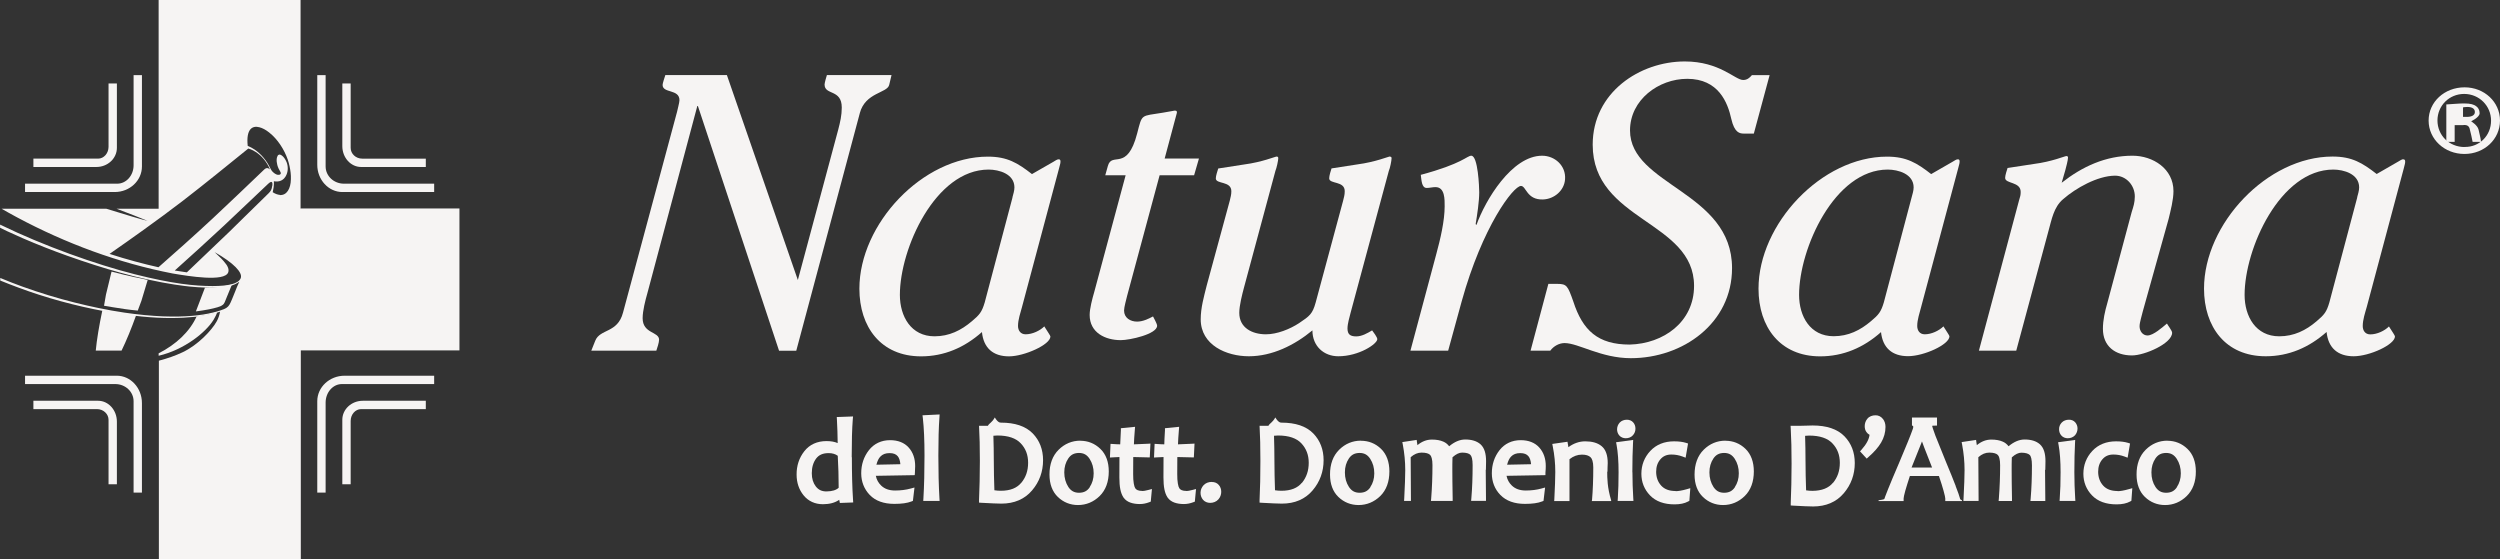
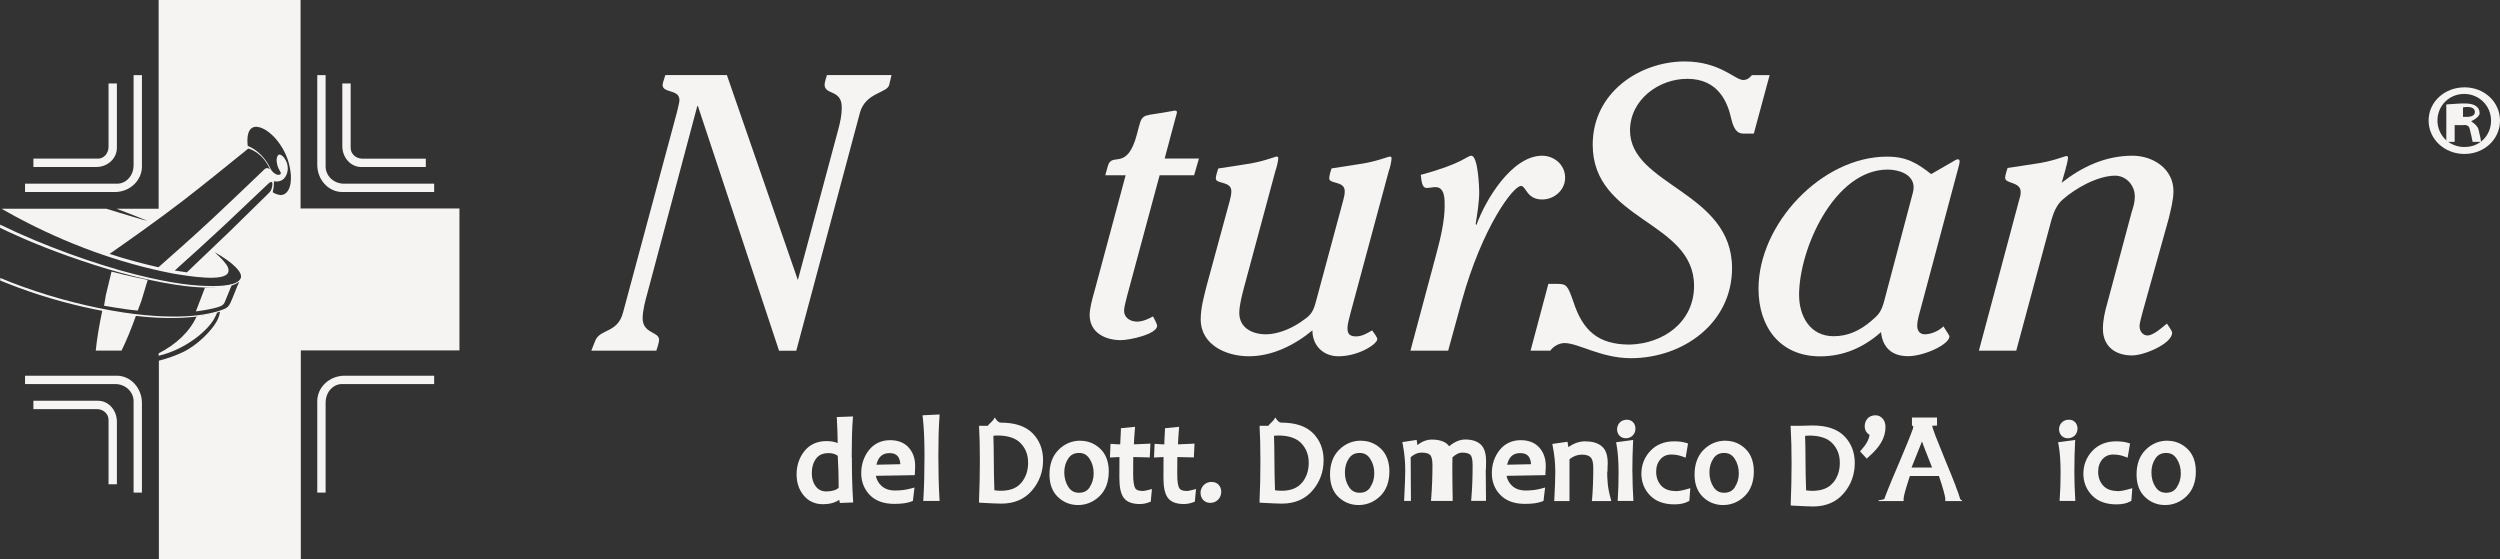
<svg xmlns="http://www.w3.org/2000/svg" id="Livello_2" data-name="Livello 2" viewBox="0 0 299.43 67">
  <rect x="0" y="0" width="299.43" height="67" fill="#333333" stroke="none" />
  <defs>
    <style>      .cls-1 {        fill: #f6f4f3;      }    </style>
  </defs>
  <g id="elementi">
    <g>
      <path class="cls-1" d="M225.52,50.18c-.21-.28-.54-.45-.89-.44-.38,0-.74.13-.97.41-.21.25-.32.56-.32.89,0,.26.06.5.2.7.1.14.23.26.38.34-.06.51-.36,1.11-.96,1.78l-.18.2.8.87.22-.2c.66-.58,1.17-1.15,1.51-1.73.34-.58.52-1.21.52-1.87,0-.36-.1-.7-.32-.97Z" />
      <path class="cls-1" d="M102.01,54.77c0-1.88.04-3.4.13-4.55l.03-.34-1.95.07.02.31c.05.92.08,1.86.09,2.81-.36-.16-.81-.24-1.34-.24-1.11,0-2.03.41-2.66,1.22-.62.79-.93,1.74-.92,2.8,0,.95.28,1.79.84,2.48.57.7,1.37,1.06,2.31,1.06.78,0,1.44-.17,1.96-.53,0,.04,0,.08.02.12l.05.26,1.6-.06-.02-.31c-.1-1.5-.14-3.2-.14-5.11ZM98.99,58.86c-.57,0-.96-.19-1.28-.6-.32-.42-.48-.93-.48-1.58,0-.73.18-1.3.52-1.76.33-.43.79-.65,1.5-.65.45,0,.8.11,1.09.32.07,1.23.11,2.51.11,3.83-.29.27-.75.43-1.46.44Z" />
      <path class="cls-1" d="M106.61,52.72c-1.04,0-1.92.41-2.54,1.2-.61.78-.92,1.71-.92,2.77,0,1,.35,1.89,1.02,2.59.69.72,1.7,1.07,2.94,1.07.87,0,1.55-.09,2.06-.29l.17-.07.19-1.6-.44.12c-.58.16-1.21.24-1.88.24-.72,0-1.26-.2-1.67-.59-.34-.33-.55-.71-.64-1.17l4.66-.08.02-.28c.02-.34.03-.61.03-.81,0-.88-.25-1.63-.77-2.21-.53-.6-1.3-.89-2.24-.89ZM104.97,55.66c.11-.44.27-.77.48-.98.26-.27.6-.41,1.09-.41.48,0,.78.13.98.37.17.2.28.51.32.96l-2.88.06Z" />
      <path class="cls-1" d="M112.55,49.64l-2.06.1.04.32c.13,1.16.2,2.66.2,4.51s-.04,3.61-.13,5.11l-.02.32h1.96l-.02-.32c-.09-1.53-.13-3.23-.13-5.11s.04-3.35.13-4.59l.02-.34Z" />
      <path class="cls-1" d="M119.9,50.62c-.13,0-.38,0-.75-.62h0c-.37.66-.65.66-.83,1h-1.08l.02-.02c.07,1.21.1,2.62.1,4.23,0,1.71-.04,3.27-.1,4.69v.3s.28.02.28.02c1.12.06,1.91.1,2.4.1,1.53,0,2.78-.53,3.67-1.58.88-1.03,1.32-2.25,1.32-3.62,0-1.27-.41-2.36-1.24-3.21-.85-.87-2.14-1.29-3.8-1.29ZM122.32,57.82c-.52.63-1.31.96-2.46.96-.25,0-.5-.02-.76-.06-.04-1.19-.07-2.36-.07-3.51,0-1.03-.02-2.04-.05-3.02.2-.02.36-.03.48-.03,1.31,0,2.22.33,2.79.93.6.63.89,1.39.89,2.34,0,.95-.27,1.73-.82,2.4Z" />
      <path class="cls-1" d="M129.39,52.78c-.99,0-1.87.37-2.59,1.08-.74.73-1.11,1.75-1.1,2.99,0,1.11.33,2.03,1.01,2.68.66.63,1.48.96,2.4.96.99,0,1.87-.37,2.59-1.07.74-.72,1.1-1.73,1.1-2.96,0-1.12-.33-2.05-1.01-2.7-.66-.64-1.48-.97-2.4-.97ZM130.52,58.36c-.31.45-.69.65-1.27.66-.58,0-.97-.22-1.29-.69-.32-.5-.49-1.08-.49-1.75,0-.65.16-1.19.48-1.67.31-.45.69-.65,1.27-.66.58,0,.96.22,1.28.7.33.51.49,1.08.49,1.74,0,.64-.16,1.18-.48,1.66Z" />
      <path class="cls-1" d="M136.83,58.8c-.24,0-.43-.03-.57-.09-.14-.06-.22-.13-.29-.23-.13-.19-.26-.79-.25-1.71,0-.74,0-1.42.01-2.03.45,0,1.01.02,1.68.04h.3s.08-1.65.08-1.65l-.33.02c-.68.04-1.24.06-1.65.07.01-.41.05-.99.11-1.74l.03-.36-1.7.17v.26c-.04.76-.07,1.31-.08,1.67-.26,0-.54-.02-.85-.04l-.31-.02-.07,1.64.33-.02c.33-.02.59-.03.81-.04,0,.99-.01,1.8-.01,2.44,0,1.11.14,1.9.51,2.43.19.26.46.46.79.58.33.12.71.18,1.15.18.36,0,.74-.07,1.13-.22l.18-.07.14-1.51-.42.11c-.33.09-.58.13-.71.13Z" />
      <path class="cls-1" d="M142.11,58.8c-.24,0-.43-.03-.57-.09-.14-.06-.22-.13-.29-.23-.13-.18-.26-.79-.25-1.71,0-.74,0-1.42.01-2.03.45,0,1.01.02,1.68.04h.3s.08-1.65.08-1.65l-.33.02c-.68.04-1.24.06-1.65.07.01-.41.05-.99.11-1.74l.03-.36-1.7.17v.26c-.05.76-.07,1.31-.08,1.67-.26,0-.54-.02-.85-.04l-.31-.02-.07,1.64.33-.02c.33-.02.59-.03.81-.04,0,.99-.01,1.8-.01,2.44,0,1.11.14,1.9.51,2.43.19.26.46.46.79.58.33.12.71.18,1.15.18.36,0,.74-.07,1.13-.22l.18-.07.14-1.51-.42.11c-.33.09-.59.13-.71.13Z" />
-       <path class="cls-1" d="M145.14,57.72c-.39,0-.74.13-.99.4-.23.25-.36.57-.36.9,0,.31.1.6.29.83.21.25.53.38.86.38.38,0,.74-.14.98-.41.23-.25.35-.58.35-.91,0-.3-.09-.6-.29-.82-.2-.25-.52-.37-.85-.36Z" />
+       <path class="cls-1" d="M145.14,57.72c-.39,0-.74.13-.99.4-.23.25-.36.57-.36.9,0,.31.1.6.29.83.21.25.53.38.86.38.38,0,.74-.14.98-.41.23-.25.35-.58.35-.91,0-.3-.09-.6-.29-.82-.2-.25-.52-.37-.85-.36" />
      <path class="cls-1" d="M153.5,50.62c-.13,0-.38,0-.75-.62h0c-.38.66-.65.66-.83,1h-1.08l.02-.02c.07,1.21.1,2.62.1,4.23,0,1.71-.03,3.27-.1,4.69v.3s.28.02.28.02c1.12.06,1.91.1,2.4.1,1.53,0,2.78-.53,3.67-1.58.88-1.03,1.32-2.25,1.32-3.62,0-1.27-.41-2.36-1.24-3.21-.85-.87-2.14-1.29-3.8-1.29ZM155.93,57.82c-.52.63-1.31.96-2.46.96-.24,0-.5-.02-.76-.06-.04-1.19-.07-2.36-.07-3.51,0-1.03-.02-2.04-.05-3.02.2-.02.36-.03.48-.03,1.31,0,2.22.33,2.79.93.59.63.89,1.39.89,2.34,0,.95-.27,1.73-.81,2.4Z" />
      <path class="cls-1" d="M162.99,52.78c-.99,0-1.87.37-2.59,1.08-.74.73-1.11,1.75-1.1,2.99,0,1.11.33,2.03,1.01,2.68.66.63,1.48.96,2.41.96.98,0,1.87-.37,2.59-1.07.74-.72,1.1-1.73,1.1-2.96,0-1.12-.33-2.05-1-2.7-.66-.64-1.48-.97-2.4-.97ZM164.13,58.36c-.31.45-.69.65-1.27.66-.59,0-.97-.22-1.29-.69-.33-.5-.49-1.08-.49-1.75,0-.65.16-1.19.48-1.67.31-.45.69-.65,1.27-.66.58,0,.96.22,1.28.7.33.51.49,1.08.49,1.74,0,.64-.16,1.18-.48,1.66Z" />
      <path class="cls-1" d="M177.97,56.27c0-.08,0-.25.01-.5,0-.26.01-.43.01-.53,0-.9-.19-1.59-.66-2.02-.45-.4-1.07-.58-1.84-.58-.65,0-1.3.29-1.92.81-.18-.24-.41-.43-.69-.55-.38-.17-.84-.25-1.38-.25-.63,0-1.21.23-1.73.67l-.05-.33-.04-.3-1.72.26.06.31c.19,1,.29,2.02.29,3.06,0,.69-.04,1.81-.12,3.36l-.02.32h.82v-.31c-.02-1.87-.03-3.51-.03-4.93.43-.38.85-.55,1.31-.55.52,0,.85.11,1.01.27.07.06.15.19.2.39.06.21.09.49.09.84,0,1.34-.05,2.66-.15,3.96l-.03.33h2.6v-.31c-.03-1.52-.04-2.65-.04-3.42,0-.49,0-.99.02-1.5.43-.39.81-.56,1.15-.56.52,0,.84.11.99.27.06.06.14.19.19.39.05.21.08.49.08.84,0,1.44-.05,2.76-.15,3.95l-.03.33h1.78v-.31c-.02-1.52-.03-2.66-.03-3.42Z" />
      <path class="cls-1" d="M182.14,52.72c-1.04,0-1.92.41-2.54,1.2-.61.78-.92,1.71-.92,2.77,0,1,.34,1.89,1.02,2.59.7.72,1.7,1.07,2.94,1.07.87,0,1.55-.09,2.06-.29l.17-.07.19-1.6-.43.12c-.58.16-1.21.24-1.88.24-.72,0-1.26-.2-1.67-.59-.34-.33-.55-.71-.64-1.17l4.66-.08v-.28c.03-.34.04-.61.04-.81,0-.88-.25-1.63-.77-2.21-.53-.6-1.3-.89-2.24-.89ZM180.51,55.66c.11-.44.27-.77.48-.98.26-.27.6-.41,1.09-.41.48,0,.78.13.98.37.17.2.28.51.32.96l-2.88.06Z" />
      <path class="cls-1" d="M192.53,56.49c0-.08,0-.25.01-.51h0c.01-.26.02-.43.02-.52,0-.9-.22-1.61-.74-2.03-.49-.4-1.15-.57-1.96-.57-.71,0-1.39.24-2.01.7l-.06-.36-.05-.29-1.82.26.06.31c.2.99.3,2.01.3,3.06,0,.69-.04,1.81-.12,3.37l-.02.1h1.84v-.09c.01-1.76,0-3.4,0-4.92.47-.37.96-.55,1.5-.55.49,0,.81.12,1.02.31.18.16.33.55.33,1.22,0,1.42-.05,2.72-.15,3.92l-.03.11h2.32v-.09c-.46-1.52-.47-2.66-.47-3.42Z" />
      <path class="cls-1" d="M195.62,50.6c-.19-.22-.47-.33-.76-.33-.33,0-.65.11-.87.35-.2.22-.31.51-.31.8,0,.27.09.54.27.74h0c.19.22.48.33.77.33.34,0,.65-.12.86-.36.2-.22.31-.51.3-.81,0-.27-.09-.53-.27-.73h0Z" />
      <path class="cls-1" d="M195.51,56.56c0-1.38.03-2.55.08-3.5l.02-.37-2.05.28.06.31c.16.87.24,1.97.24,3.28,0,1.17-.03,2.21-.09,3.12l-.02.32h1.89l-.02-.32c-.06-.99-.1-2.03-.1-3.12Z" />
      <path class="cls-1" d="M200.69,58.81c-.78,0-1.33-.22-1.72-.64-.4-.44-.6-.97-.61-1.65,0-.63.17-1.11.51-1.51.33-.38.74-.57,1.32-.57.46,0,.91.08,1.36.25l.34.13.29-1.7-.25-.08c-.39-.12-.86-.18-1.43-.18-1.15,0-2.12.38-2.84,1.15-.71.76-1.07,1.69-1.07,2.74,0,.99.35,1.87,1.03,2.58.7.73,1.7,1.08,2.94,1.08.66,0,1.2-.11,1.64-.35l.14-.08.11-1.51-.41.12c-.59.17-1.05.24-1.35.24Z" />
      <path class="cls-1" d="M206.65,52.78c-.99,0-1.87.37-2.59,1.08-.74.73-1.1,1.75-1.1,2.99,0,1.11.33,2.03,1.01,2.68.66.63,1.48.96,2.4.96.99,0,1.87-.37,2.59-1.07.74-.72,1.1-1.73,1.1-2.96,0-1.12-.33-2.05-1-2.7-.66-.64-1.48-.97-2.4-.97ZM207.79,58.36c-.31.45-.69.65-1.27.66-.59,0-.97-.22-1.29-.69-.32-.5-.49-1.08-.49-1.75,0-.65.16-1.19.48-1.67.31-.45.69-.65,1.27-.66.58,0,.96.22,1.28.7.33.51.49,1.08.49,1.74,0,.64-.16,1.18-.48,1.66Z" />
      <path class="cls-1" d="M217.12,50.96c-.13,0-.38,0-.75.02-.37.01-.65.02-.83.02h-1.08l.02.32c.07,1.21.1,2.62.1,4.23,0,1.71-.04,3.27-.1,4.69v.3s.28.02.28.02c1.12.06,1.91.1,2.4.1,1.53,0,2.78-.53,3.67-1.58.88-1.03,1.32-2.25,1.32-3.62,0-1.27-.41-2.36-1.24-3.21-.85-.87-2.14-1.29-3.8-1.29ZM219.54,57.82c-.52.63-1.31.96-2.46.97-.25,0-.5-.02-.76-.06-.04-1.19-.07-2.36-.07-3.51,0-1.03-.02-2.04-.05-3.02.2-.02.36-.03.48-.03,1.31,0,2.22.33,2.79.93.6.63.89,1.39.89,2.34,0,.95-.27,1.73-.82,2.4Z" />
      <path class="cls-1" d="M234.24,58.21c-.28-.72-.66-1.68-1.16-2.87-.56-1.36-.98-2.41-1.27-3.15-.14-.37-.24-.66-.31-.88-.03-.11-.06-.19-.07-.25v-.07s.57-.02.57-.02v-.96h-3v.96c.21.03.17.19.1.41-.23.67-.78,2.03-1.63,4.03-.59,1.38-1.04,2.44-1.33,3.17-.15.37-.26.66-.34.87-.04.11-.07.19-.09.26-.02.08-.04.11-.71.21v.09h3v-.31c0-.09.06-.43.2-.92.13-.45.31-1.04.55-1.77h3.48c.25.74.44,1.34.56,1.79.14.48.2.82.2.9v.31h2v-.09c-.21-.08-.22-.14-.24-.23-.07-.28-.24-.76-.52-1.48ZM228.95,56c.47-1.16.83-2.06,1.08-2.7.06-.16.12-.3.17-.43.07.21.17.45.27.73.23.61.55,1.41.94,2.4h-2.46Z" />
-       <path class="cls-1" d="M244.97,56.27c0-.08,0-.25.01-.5h0c.01-.26.01-.43.01-.53,0-.9-.19-1.59-.66-2.02h0c-.45-.4-1.07-.58-1.84-.58-.65,0-1.3.29-1.92.81-.18-.24-.41-.43-.69-.55-.38-.17-.84-.25-1.38-.25-.62,0-1.21.23-1.73.67l-.05-.33-.04-.3-1.73.26.06.31c.19,1,.29,2.02.29,3.06,0,.68-.04,1.81-.12,3.36l-.02.32h1.82v-.31c-.02-1.87-.03-3.51-.03-4.93.43-.38.85-.55,1.31-.55.52,0,.85.11,1.01.27.07.06.15.19.2.4.06.21.09.49.09.84,0,1.34-.05,2.66-.15,3.96l-.03.33h1.6v-.31c-.03-1.52-.04-2.65-.04-3.42,0-.49,0-.99.02-1.5.43-.39.81-.56,1.15-.56.51,0,.84.12.99.27.07.06.14.19.19.4.05.21.08.49.08.84,0,1.44-.05,2.76-.15,3.95l-.03.33h1.78v-.31c-.02-1.52-.03-2.66-.03-3.42Z" />
      <path class="cls-1" d="M247.8,50.27c-.33,0-.65.11-.87.35h0s0,0,0,0c0,0,0,0,0,0h0c-.21.22-.32.51-.31.8,0,.27.09.54.27.74h0c.19.22.48.33.77.33.34,0,.65-.12.87-.36h0c.19-.22.3-.51.3-.81,0-.27-.1-.53-.27-.73-.19-.22-.47-.33-.76-.32Z" />
      <path class="cls-1" d="M248.45,56.56c0-1.38.03-2.55.08-3.5l.02-.37-2.05.28.06.31c.16.87.24,1.97.24,3.28,0,1.17-.03,2.21-.1,3.12l-.02.32h1.89l-.02-.32c-.06-.99-.1-2.03-.1-3.12Z" />
      <path class="cls-1" d="M253.63,58.81c-.78,0-1.33-.22-1.72-.64-.4-.44-.6-.97-.61-1.65,0-.63.17-1.11.51-1.51.33-.38.74-.57,1.32-.57.46,0,.91.08,1.36.25l.34.13.29-1.7-.25-.08c-.39-.12-.86-.18-1.43-.18-1.15,0-2.12.38-2.84,1.15-.71.76-1.07,1.69-1.07,2.74,0,.99.35,1.87,1.03,2.58.7.73,1.7,1.08,2.94,1.08.66,0,1.21-.11,1.64-.35l.14-.08.11-1.51-.42.12c-.59.17-1.05.24-1.35.24Z" />
      <path class="cls-1" d="M259.59,52.78c-.99,0-1.87.37-2.59,1.08-.74.73-1.11,1.75-1.1,2.99,0,1.11.33,2.03,1.01,2.68.66.63,1.48.96,2.4.96.99,0,1.87-.37,2.59-1.07.74-.72,1.11-1.73,1.1-2.96,0-1.12-.33-2.05-1.01-2.7-.66-.64-1.48-.97-2.4-.97ZM260.73,58.36c-.31.45-.69.65-1.27.66-.59,0-.97-.22-1.29-.69-.33-.5-.49-1.08-.49-1.75,0-.65.16-1.19.48-1.67.31-.45.69-.65,1.27-.66.58,0,.96.22,1.28.7.33.51.49,1.08.49,1.74,0,.64-.16,1.18-.48,1.66Z" />
      <path class="cls-1" d="M102.98,13.55c.66-2.49,3.29-2.39,3.52-3.38l.28-1.18h-7.74c-.05.14-.28.94-.28,1.13,0,1.32,2.06.52,2.06,2.76,0,.94-.19,1.74-.42,2.63l-4.84,18.03-8.5-24.55h-7.37c-.09.28-.33.99-.33,1.18,0,1.03,2.02.47,2.02,1.83,0,.28-.24,1.13-.28,1.36l-6.48,24.08c-.65,2.49-2.76,1.92-3.33,3.38l-.47,1.18h7.79c.1-.28.33-.99.33-1.31,0-.99-1.97-.71-1.97-2.58,0-.89.33-2.16.57-3l6.01-22.53,9.76,29.43h2.06l7.61-28.45Z" />
-       <path class="cls-1" d="M125.08,39.09c-.52.52-1.43.95-2.24.95-.62,0-.91-.48-.91-1,0-.76.29-1.57.48-2.28l4.43-16.58c.29-.95.19-1.1-.05-1.1-.19,0-.43.19-.61.29l-2.58,1.48c-1.71-1.33-2.95-2.09-5.28-2.09-7.82,0-15.39,8.05-15.39,15.82,0,4.57,2.57,8.1,7.39,8.1,2.76,0,5.19-1.05,7.29-2.91.19,1.91,1.33,2.91,3.24,2.91,1.81,0,4.96-1.39,4.96-2.38,0-.1-.34-.57-.72-1.19ZM121.27,23.65l-3.33,12.58c-.34,1.14-.62,1.48-1.53,2.24-1.29,1.1-2.72,1.81-4.48,1.81-2.81,0-4.15-2.38-4.15-4.96,0-5.53,4.24-15.01,10.63-15.01,1.24,0,3.09.52,3.09,2.14,0,.38-.14.81-.24,1.19Z" />
      <path class="cls-1" d="M139.49,19l1.46-5.46c.09-.35-.27-.31-.44-.26l-1.25.22c-2.66.44-2.44.09-3.06,2.48-1.2,4.66-3.02,2.13-3.51,3.9l-.31,1.11h2.44l-3.77,14.02c-.22.75-.54,1.96-.54,2.71,0,2.13,1.87,3.02,3.73,3.02,1.06,0,4.35-.71,4.35-1.73,0-.22-.4-.93-.49-1.11-.58.31-1.24.62-1.91.62-.8,0-1.56-.44-1.56-1.33,0-.4.27-1.33.36-1.73l3.9-14.47h4.13l.58-2h-4.13Z" />
      <path class="cls-1" d="M166.49,18.74c-.19,0-1.72.66-3.91.95l-3.1.48c-.09.29-.28.86-.28,1.19,0,.71,1.86.28,1.86,1.53,0,.52-.1.71-.19,1.14l-3.29,12.2c-.38,1.38-.72,1.62-2,2.48-1.09.71-2.62,1.33-3.96,1.33-1.62,0-3.19-.76-3.19-2.57,0-.86.34-2.19.57-3.05l3.76-13.96c.14-.33.34-1.24.34-1.52,0-.1-.05-.19-.19-.19-.19,0-1.71.66-3.9.95l-3.1.48c-.09.29-.29.86-.29,1.19,0,.71,1.86.28,1.86,1.53,0,.47-.1.71-.19,1.14l-2.76,10.15c-.33,1.33-.72,2.67-.72,4.05,0,3.1,3.1,4.43,5.76,4.43,2.81,0,5.48-1.33,7.62-3.1,0,1.9,1.38,3.1,3.1,3.1,2.48,0,4.67-1.48,4.67-2.05,0-.24-.48-.86-.62-1.05-.57.34-1.23.72-1.9.72-.72,0-1.05-.24-1.05-.95,0-.57.24-1.34.38-1.91l4.57-16.96c.15-.33.33-1.24.33-1.52,0-.1-.04-.19-.19-.19Z" />
      <path class="cls-1" d="M168.92,42h4.53l1.62-5.91c2.48-8.95,6.19-13.82,7.1-13.82.63,0,.67,1.68,2.63,1.62,1.35-.04,2.56-1.07,2.65-2.42.12-1.62-1.22-2.82-2.75-2.82-3.62,0-6.81,5.33-7.86,8.29l-.1-.1c.19-1.14.43-2.71.43-3.81,0-.57-.14-4.38-.95-4.38-.52,0-1.04.95-6.05,2.29.09.62.09,1.57.71,1.57.33,0,.72-.1,1.05-.1,1.14,0,1.1,1.48,1.1,2.29,0,1.77-.52,3.95-1,5.72l-3.1,11.58Z" />
      <path class="cls-1" d="M209.83,9c-.29.34-.58.58-1.05.58-.97,0-2.8-2.22-6.99-2.22-5.39,0-11.03,3.71-11.03,9.97,0,9.15,12.14,9.11,12.14,16.91,0,4.33-3.67,6.93-7.71,7.03-3.8,0-5.63-1.69-6.75-5.15-.67-1.88-.77-2.12-1.92-2.12h-1.07l-2.13,8h2.36c.42-.57,1.09-.91,1.71-.91,1.66,0,4.37,1.81,7.94,1.81,6.23,0,12.12-4.18,12.12-10.79,0-9.17-12.22-9.89-12.22-16.49,0-3.66,3.42-6.18,6.85-6.18,3.76,0,4.85,2.85,5.28,4.8.38,1.66,1,1.76,1.52,1.76h1.18l1.89-7h-2.1Z" />
      <path class="cls-1" d="M225.29,39.75c.19,1.91,1.34,2.91,3.24,2.91s4.96-1.39,4.96-2.38c0-.1-.34-.57-.72-1.19-.53.52-1.43.95-2.24.95-.62,0-.9-.48-.9-1,0-.76.29-1.57.47-2.28l4.43-16.58c.29-.95.19-1.1-.04-1.1-.2,0-.43.19-.62.29l-2.57,1.48c-1.71-1.33-2.95-2.09-5.29-2.09-7.82,0-15.39,8.05-15.39,15.82,0,4.57,2.57,8.1,7.39,8.1,2.76,0,5.2-1.05,7.29-2.91ZM215.48,35.32c0-5.53,4.24-15.01,10.62-15.01,1.24,0,3.1.52,3.1,2.14,0,.38-.14.81-.24,1.19l-3.33,12.58c-.34,1.14-.62,1.48-1.53,2.24-1.29,1.1-2.72,1.81-4.48,1.81-2.81,0-4.14-2.38-4.14-4.96Z" />
      <path class="cls-1" d="M237.01,42h4.48l3.86-14.34c.38-1.34.62-2.86,1.76-3.81,1.51-1.32,4.11-2.79,6.2-2.81,1.35-.01,2.4,1.17,2.38,2.52-.01.71-.15,1.13-.38,1.86l-2.91,10.87c-.29,1-.53,2.05-.53,3.09,0,2.1,1.48,3.19,3.48,3.19,1.52,0,4.81-1.43,4.81-2.72,0-.24-.53-.91-.62-1.1-.52.43-1.62,1.43-2.33,1.43-.57,0-.95-.52-.95-1.1,0-.48.29-1.33.38-1.76l3.1-11.1c.24-1,.58-2.29.58-3.33,0-2.67-2.44-4.24-4.91-4.24-3.2,0-6,1.29-8.48,3.24l.43-1.48c.09-.33.33-1.24.33-1.53,0-.1-.04-.19-.19-.19-.19,0-1.72.67-3.91.95l-3.14.48c-.09.29-.29.86-.29,1.19,0,.72,1.86.43,1.86,1.67,0,.38-.05.57-.19,1l-4.81,18.01Z" />
-       <path class="cls-1" d="M287.85,19.07c-.19,0-.43.19-.62.29l-2.57,1.48c-1.72-1.33-2.95-2.09-5.29-2.09-7.81,0-15.39,8.05-15.39,15.82,0,4.57,2.57,8.1,7.39,8.1,2.76,0,5.19-1.05,7.29-2.91.19,1.91,1.34,2.91,3.24,2.91s4.95-1.39,4.95-2.38c0-.1-.33-.57-.72-1.19-.52.52-1.42.95-2.24.95-.62,0-.9-.48-.9-1,0-.76.28-1.57.48-2.28l4.43-16.58c.28-.95.19-1.1-.05-1.1ZM282.33,23.65l-3.34,12.58c-.33,1.14-.62,1.48-1.52,2.24-1.28,1.1-2.72,1.81-4.48,1.81-2.81,0-4.15-2.38-4.15-4.96,0-5.53,4.24-15.01,10.63-15.01,1.24,0,3.09.52,3.09,2.14,0,.38-.14.81-.24,1.19Z" />
      <path class="cls-1" d="M295.19,10.46c-2.41,0-4.31,1.75-4.31,3.98s1.9,4,4.29,4,4.26-1.77,4.26-4-1.88-3.98-4.24-3.98ZM295.19,17.61c-1.85,0-3.25-1.41-3.25-3.18s1.4-3.18,3.2-3.18,3.22,1.43,3.22,3.2-1.37,3.18-3.17,3.15Z" />
      <path class="cls-1" d="M296,14.56v-.05s.99-.46.99-.95c0-.39-.18-.68-.43-.85-.28-.19-.63-.32-1.42-.32-.69,0-1.22.07-2.14.12v4.48h1v-2h.96c.53-.08.79.11.86.53.13.49.2.83.33,1.47h1.01c-.08-.65-.18-.87-.3-1.47-.13-.53-.86-.97-.86-.97ZM295.46,14h-.46v-1.14c.1-.02.28-.05.53-.05.61,0,.89.24.89.61,0,.41-.43.58-.96.58Z" />
      <g>
        <path class="cls-1" d="M13.99,45H3v1h10.81c1.2,0,2.19.92,2.19,2.05v10.95s1,0,1,0v-10.72c0-1.81-1.35-3.28-3.01-3.28Z" />
        <path class="cls-1" d="M11.75,48h-7.75v1h7.62c.76,0,1.38.58,1.38,1.28v7.72h1v-7.5c0-1.38-1.01-2.5-2.25-2.5Z" />
        <path class="cls-1" d="M17,19.94v-10.94h-1v10.78c.01,1.22-.87,2.22-1.96,2.22H3v1h10.74c1.8,0,3.26-1.37,3.26-3.06Z" />
        <path class="cls-1" d="M14,17.71v-7.71h-1v7.58c0,.78-.56,1.42-1.25,1.42h-7.75v1h7.55c1.35,0,2.45-1.03,2.45-2.29Z" />
        <path class="cls-1" d="M38,48.05v10.95h1v-10.78c0-1.22.87-2.22,1.95-2.22h11.05v-1h-10.73c-1.8,0-3.27,1.37-3.27,3.05Z" />
-         <path class="cls-1" d="M41,50.28v7.72h1v-7.58c0-.78.56-1.42,1.25-1.42h7.75v-1h-7.54c-1.36,0-2.46,1.02-2.46,2.28Z" />
        <path class="cls-1" d="M41.01,23h10.99v-1h-10.81c-1.2,0-2.19-.92-2.19-2.06v-10.94s-1,0-1,0v10.72c-.01,1.81,1.35,3.28,3.01,3.28Z" />
        <path class="cls-1" d="M43.25,20h7.75v-1h-7.62c-.76,0-1.38-.58-1.38-1.29v-7.71h-1v7.5c0,1.38,1.01,2.5,2.25,2.5Z" />
        <path class="cls-1" d="M27.45,34.15c-.22.06-.46.11-.74.15-.11.02-.23.03-.35.05-.52.06-1.12.09-1.81.1-.37.98-.73,1.93-1.09,2.85h0c.56-.07,1.08-.16,1.56-.25.39-.08.75-.16,1.07-.26.15-.05.27-.09.37-.14s.18-.1.24-.15c.04-.04.08-.08.11-.12.07-.1.13-.23.19-.39.05-.12.1-.25.17-.42.21-.5.42-1.01.62-1.51,0,0,0,0,0,0,0,0,0,0,0,0-.1.04-.23.07-.36.11Z" />
        <path class="cls-1" d="M25.56,38.34c.18-.31.41-.74.46-.98-.68.23-1.51.4-2.46.52-.83,1.84-2.47,3.38-4.56,4.44v.29c3.1-.72,5.69-2.85,6.56-4.28Z" />
        <path class="cls-1" d="M16.33,37.7c-1.36-.12-2.72-.31-4.07-.54-.4,1.91-.67,3.54-.79,4.83h3.09c.57-1.17,1.17-2.62,1.77-4.3Z" />
        <path class="cls-1" d="M16.22,33.22c-.96-.21-1.91-.44-2.86-.69-.22.95-.45,1.87-.67,2.76-.09.47-.16.9-.23,1.33.33.06.67.11,1.01.17,1.01.17,2.02.32,3.03.41h0s0,0,0,0c.14-.37.29-.76.44-1.18.24-.81.49-1.64.75-2.49h0c-.49-.1-.98-.21-1.47-.32Z" />
        <path class="cls-1" d="M36,25V0h-17v25h-5.04c1.6.6,2.91,1.12,3.71,1.45-.45-.08-2.51-.7-4.94-1.45H.19c.57.33,1.19.68,1.85,1.03,5.83,3.12,12.16,5.47,18.61,6.72h0c1.99.34,6.24,1.03,6.68-.12.14-.36-.09-.78-.23-.96-.45-.61-.72-.82-1.39-1.47,2.27,1.29,3.39,2.45,3.12,3.12-.27.67-1.47.94-3.37.94-2.1,0-4.77-.26-9.35-1.42-4.58-1.16-10.85-3.38-16.06-5.92-.01,0-.03-.01-.04-.02v.38c.27.13.53.26.8.39.62.29,1.26.58,1.91.86,1.75.76,3.57,1.47,5.36,2.11,1.12.4,2.22.77,3.29,1.11,1.03.33,2.03.63,2.98.89.59.16,1.16.31,1.7.45,1.26.31,2.38.55,3.38.74,1,.19,1.88.32,2.68.42.21.03.42.05.61.07.67.07,1.27.1,1.83.12.19,0,.39.02.57.02h0s0,0,0,0c.73,0,1.36-.03,1.89-.11.2-.03.39-.06.56-.11.2-.05.39-.11.54-.18.08-.04.16-.07.22-.11.12-.07.21-.13.26-.16.02-.02.04-.02.05-.02.01,0,0,.04-.05.14-.02.05-.05.11-.09.19-.04.08-.08.18-.13.3-.07.18-.14.36-.21.53-.12.3-.24.61-.37.91-.24.58-.37.84-.67,1.03-.18.12-.42.21-.78.33-.27.09-.56.17-.86.24-.73.18-1.56.31-2.5.39-.52.04-1.05.07-1.62.08-.01,0-.02,0-.04,0-.29,0-.59,0-.89,0-.61,0-1.27-.03-1.97-.08-.35-.02-.72-.05-1.1-.09-.76-.07-1.58-.17-2.47-.3-.97-.14-2.01-.33-3.09-.55-.91-.19-1.85-.4-2.8-.64-1.05-.26-2.11-.56-3.17-.88-1.06-.32-2.12-.68-3.16-1.05-.89-.32-1.77-.67-2.64-1.03v.31c1.52.62,3.06,1.19,4.61,1.69,3.48,1.13,7.18,1.95,10.2,2.36,3.03.43,5.21.5,7.16.4,1.78-.09,3.25-.34,4.36-.72-.08.41-.2.8-.41,1.17-.58,1.05-2.24,2.83-4.1,3.7-.85.4-1.78.73-2.82,1v23.77h17v-25h19v-17h-19ZM18.98,32.01c-1.79-.4-3.75-.92-5.86-1.6,1.38-.96,2.73-1.91,4.05-2.86,1.62-1.16,3.2-2.33,4.73-3.5,2.71-2.09,5.3-4.21,7.84-6.26.29.08.56.21.82.37.39.24.75.55,1.05.92.3.37.55.78.73,1.23-.05-.05-.09-.09-.15-.12-.16-.09-.34-.08-.53.1-2.03,1.94-4.08,3.91-6.17,5.86-1.12,1.04-2.26,2.08-3.41,3.11-1.02.92-2.06,1.83-3.1,2.75ZM32.6,22.28c-.06.43-.15.59-.44.88-.96.95-1.94,1.9-2.91,2.85-.59.58-1.16,1.15-1.75,1.72-.73.71-1.48,1.41-2.21,2.11-.97.93-1.93,1.86-2.91,2.78-.47-.06-.95-.14-1.45-.22,2-1.79,3.97-3.58,5.9-5.38,1.78-1.67,3.53-3.34,5.26-4.98.22-.21.4-.32.49-.21.02.02.03.05.04.09.02.08.01.2-.01.36ZM33.52,23.34c-.12,0-.24-.04-.38-.08-.15-.05-.31-.13-.48-.24.03-.1.04-.19.06-.29.04-.19.07-.38.08-.58,0-.15.02-.29,0-.44.18.03.34.04.49.02.3-.03.54-.16.73-.35.13-.13.22-.29.3-.47.19-.45.2-1.02,0-1.5-.15-.36-.36-.64-.56-.78-.07-.05-.14-.09-.21-.11-.04,0-.08-.01-.12,0s-.08.03-.11.05c-.05.04-.07.1-.1.17-.15.31-.1.9.14,1.43.04.09.09.16.13.24.03.05.05.11.08.15.06.09.07.16.06.22,0,.03-.02.05-.04.08-.04.04-.1.07-.17.08-.04,0-.07,0-.12,0-.04,0-.08-.01-.12-.02s-.08-.03-.12-.05c-.1-.05-.18-.1-.25-.16-.21-.16-.32-.32-.45-.59-.42-.89-1.09-1.68-1.87-2.21-.26-.18-.54-.32-.82-.43-.11-1.02.03-1.65.32-1.99.13-.15.29-.24.47-.28.18-.04.38-.03.6.03.37.09.78.31,1.18.63.51.4.95.9,1.33,1.46.37.55.68,1.16.9,1.8.17.51.28,1.04.34,1.56.03.26.04.52.03.78-.02,1.15-.51,1.95-1.34,1.89Z" />
      </g>
    </g>
  </g>
</svg>